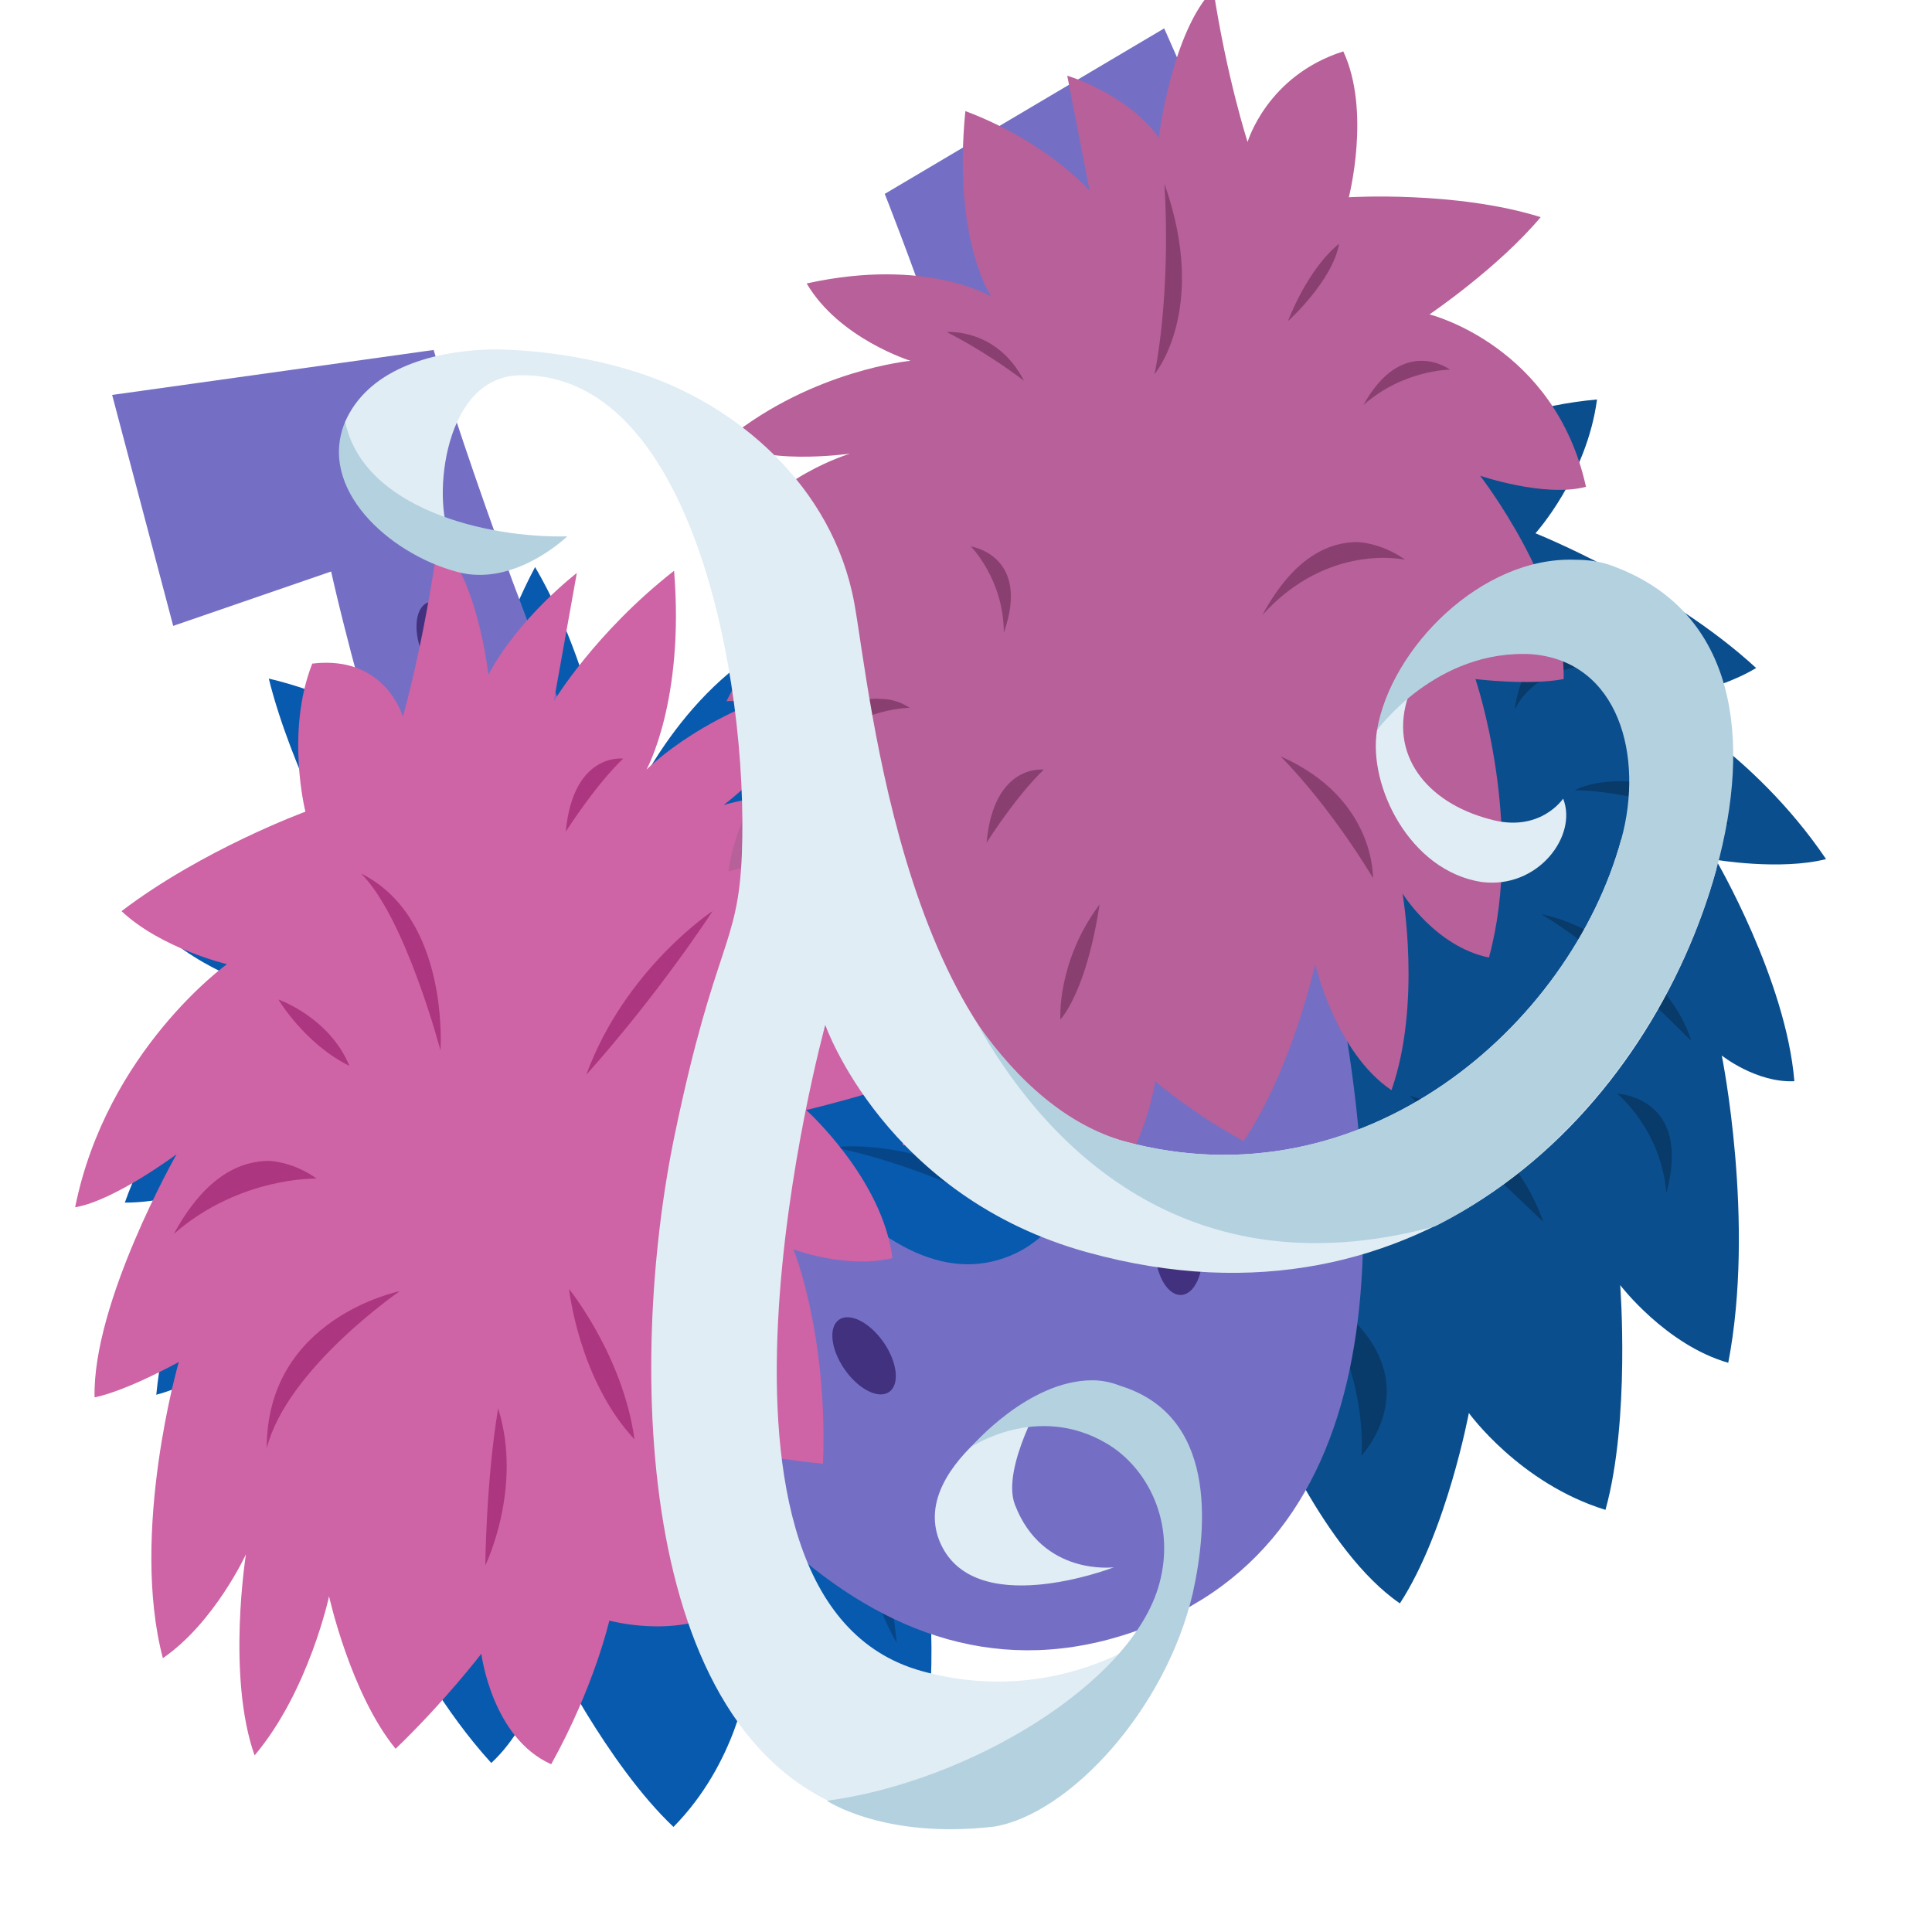
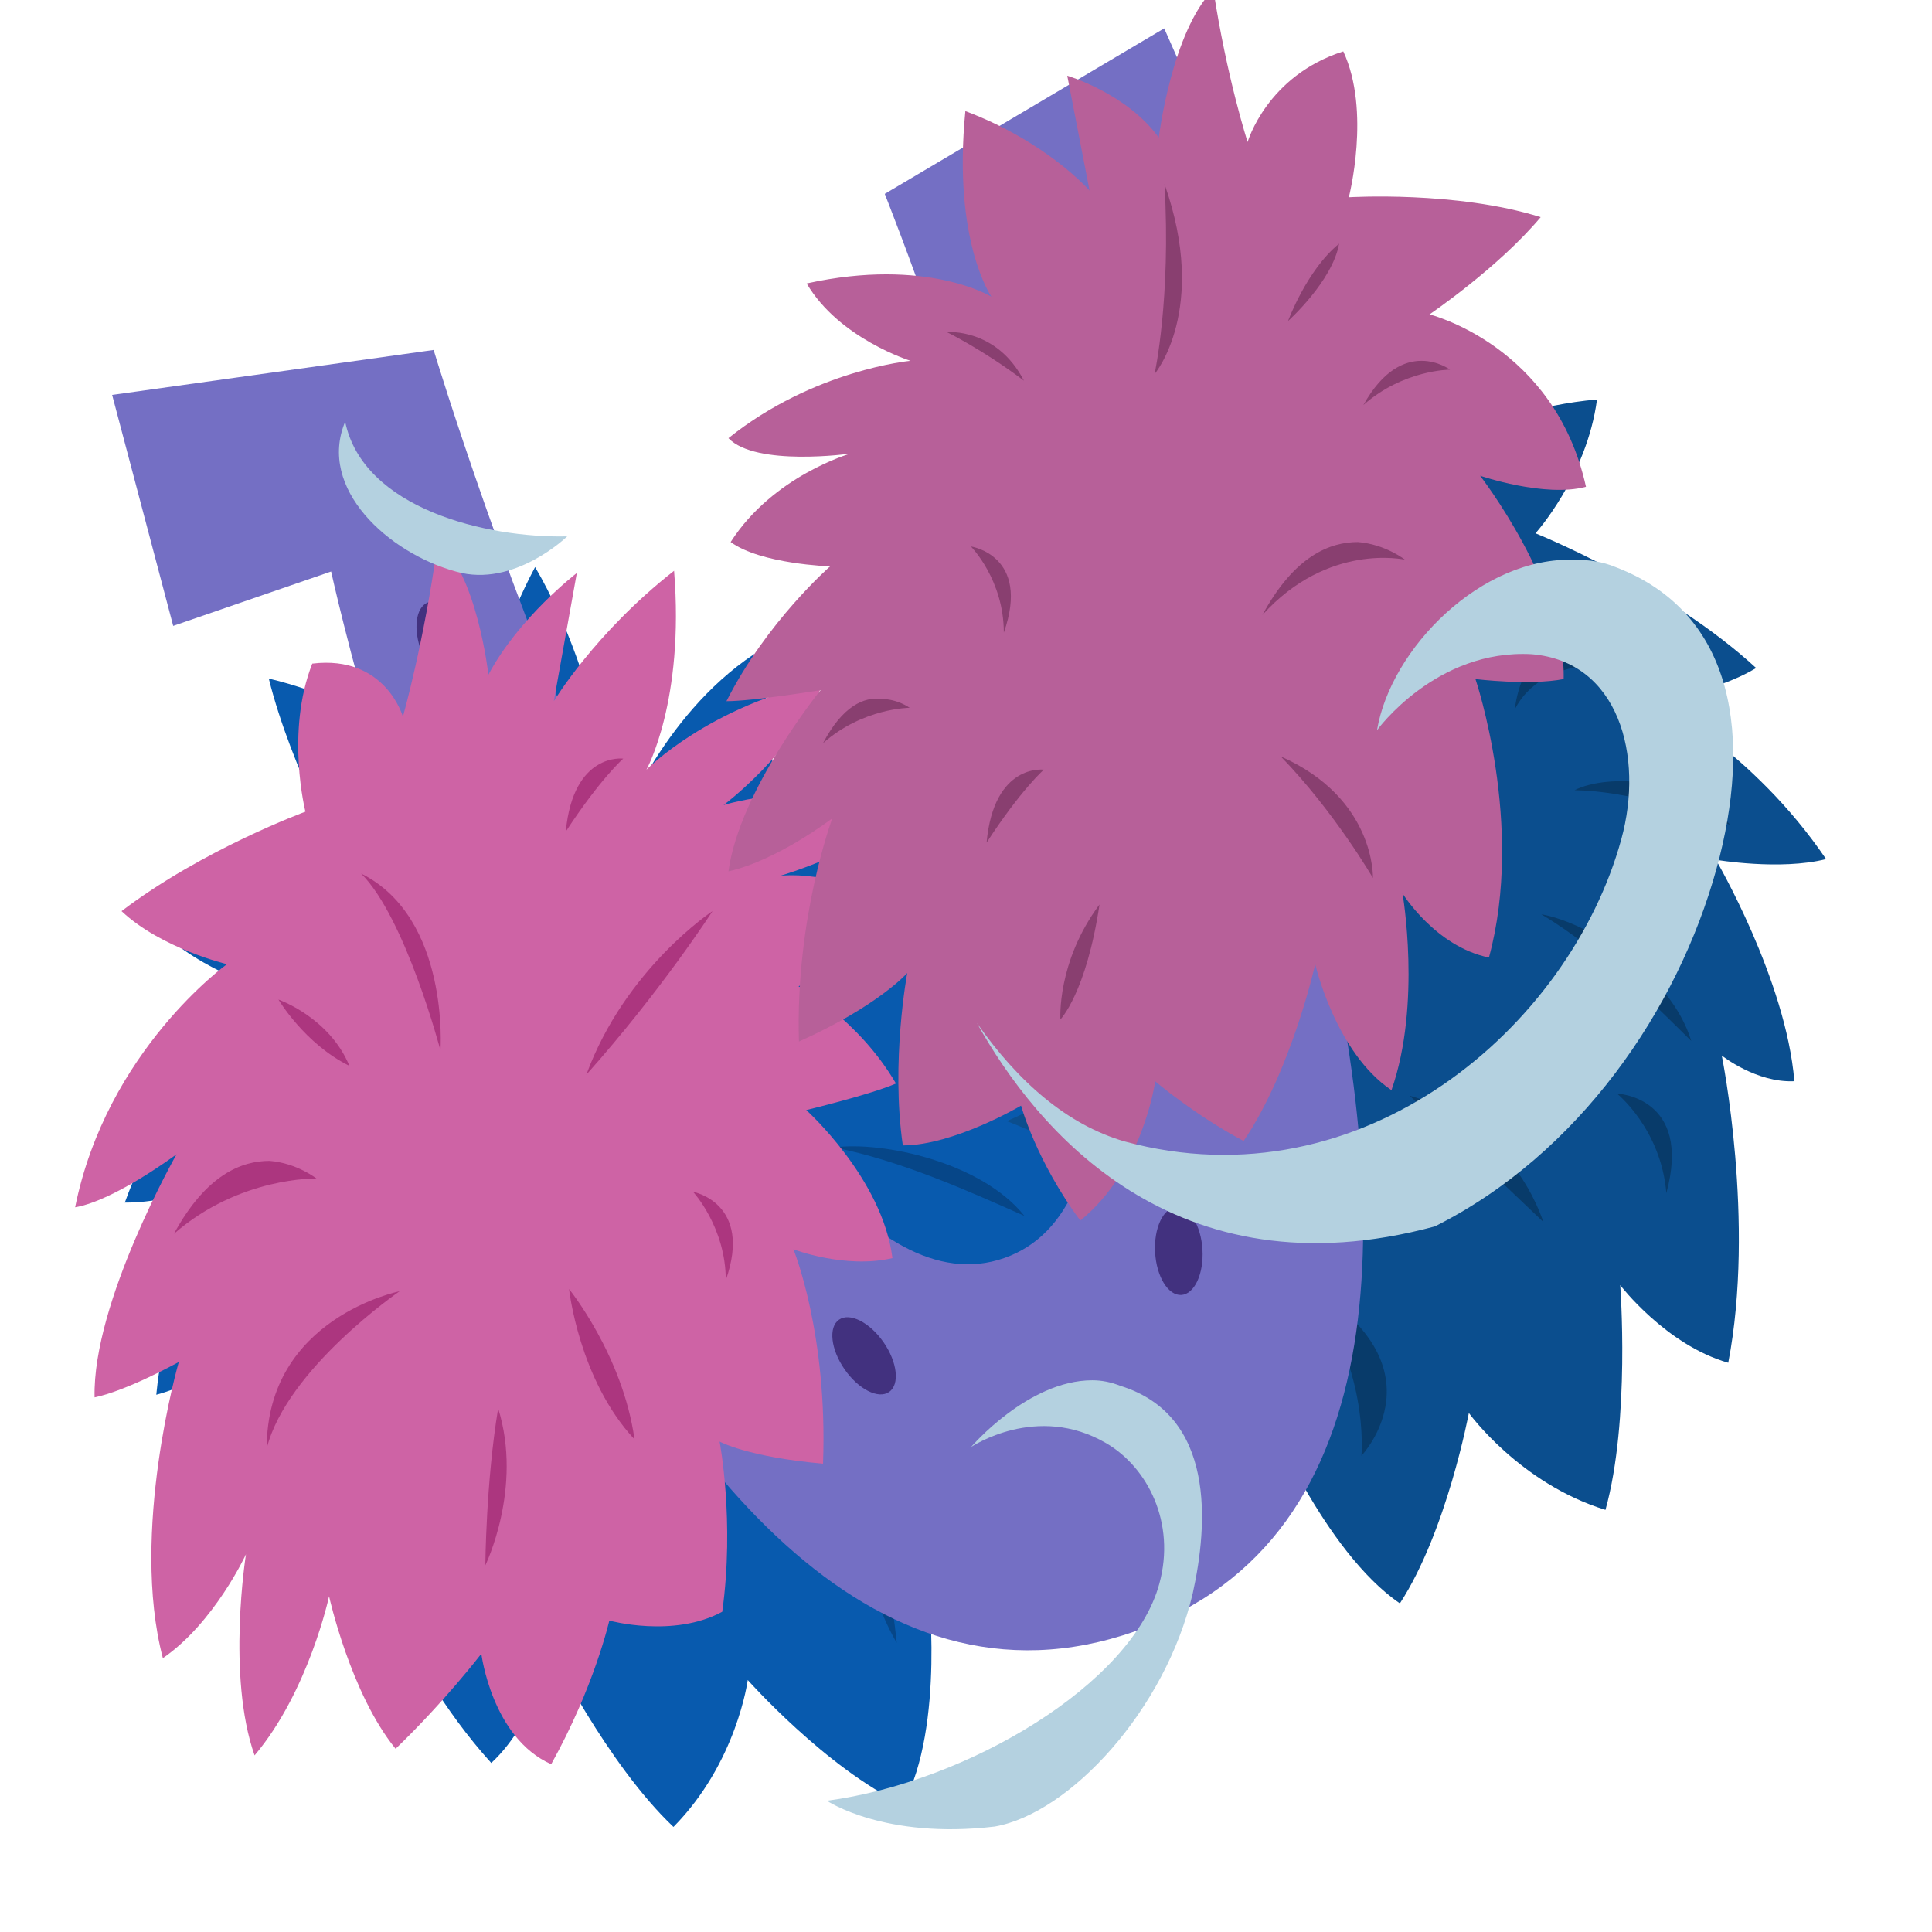
<svg xmlns="http://www.w3.org/2000/svg" xmlns:ns1="http://www.inkscape.org/namespaces/inkscape" xmlns:ns2="http://sodipodi.sourceforge.net/DTD/sodipodi-0.dtd" width="1357.3" height="1357.3" id="svg2" version="1.1" ns1:version="0.91 r13725" ns2:docname="CM - Cheerleaders.svg" viewBox="0 0 1357.3 1357.3" data-app="Xyris">
  <defs id="defs4">
    </defs>
  <ns2:namedview id="base" pagecolor="#ffffff" bordercolor="#666666" borderopacity="1.0" ns1:pageopacity="0.0" ns1:pageshadow="2" ns1:zoom="0.175" ns1:cx="1180.8" ns1:cy="95.985" ns1:document-units="px" ns1:current-layer="layer1" showgrid="false" units="px" ns1:window-width="1500" ns1:window-height="977" ns1:window-x="-8" ns1:window-y="-8" ns1:window-maximized="1" fit-margin-top="0" fit-margin-left="0" fit-margin-right="0" fit-margin-bottom="0">
    </ns2:namedview>
  <g ns1:label="Layer 1" ns1:groupmode="layer" id="layer1" transform="matrix(1,0,0,1,-1481.446,695.435)" transform-origin="">
    <g opacity="1" id="g4909" transform="matrix(14.559,-5.425,5.425,14.559,-21450,-38898)" style="display: inline;" transform-origin="">
      <g transform="translate(0.868,0)" id="g4877" transform-origin="">
        <g id="g4486" transform="matrix(-1.016,-0.259,-0.272,0.966,1880.1,169.85)" transform-origin="">
          <path ns2:nodetypes="ccccccccccccccccccccccccccccccccc" ns1:connector-curvature="0" id="path4332" d="M 508.51 2919.42 C 508.51 2919.42 510.65 2914.92 514.85 2911.22 C 515.3 2917.42 513.15 2924.22 513.15 2924.22 C 513.15 2924.22 516.85 2920.02 521.63 2918.92 C 521.41 2922.52 518.3 2928.52 518.3 2928.52 C 518.3 2928.52 522.16 2927.32 526.27 2929.92 C 524.89 2931.42 521.47 2932.72 521.47 2932.72 C 521.47 2932.72 525.21 2933.12 527.23 2935.92 C 525.71 2937.22 522.33 2938.02 522.33 2938.02 C 522.33 2938.02 525.35 2940.12 527.25 2943.52 C 525.92 2943.72 522.65 2943.82 522.65 2943.82 C 522.65 2943.82 526.17 2947.52 526.61 2951.42 C 524.21 2951.12 521.58 2949.72 521.58 2949.72 C 521.58 2949.72 524.73 2955.42 524.86 2959.72 C 520.88 2958.12 518.81 2956.32 518.81 2956.32 C 518.81 2956.32 519.17 2963.42 516.96 2967.82 C 513.93 2966.02 511.11 2962.52 511.11 2962.52 C 511.11 2962.52 509.16 2969.02 506.07 2971.72 C 503.8 2968.72 502.43 2963.52 502.43 2963.52 C 502.43 2963.52 500.5 2966.92 496.9 2968.52 C 495.51 2964.62 495.47 2958.52 495.47 2958.52 C 495.47 2958.52 493.72 2961.42 491.1 2962.52 C 489.43 2956.32 490.29 2948.72 490.29 2948.72 C 490.29 2948.72 488.9 2950.12 487.26 2950.22 C 487.26 2945.62 489.85 2939.92 489.85 2939.92 C 489.85 2939.92 487.12 2940.72 485.11 2940.42 C 487.88 2935.22 491.99 2932.42 491.99 2932.42 C 491.99 2932.42 489.49 2932.52 487.44 2931.52 C 490.97 2927.42 496.45 2924.42 496.45 2924.42 C 496.45 2924.42 494.04 2922.12 493.33 2918.72 C 498.51 2918.62 502.08 2921.02 502.08 2921.02 C 502.08 2921.02 501.81 2915.62 502.61 2911.32 C 506.4 2914.42 508.51 2919.42 508.51 2919.42 Z" opacity="1" fill-opacity="1" stroke-width="5" stroke-linecap="butt" stroke-linejoin="miter" stroke-miterlimit="8" stroke-dasharray="none" stroke-dashoffset="0" stroke-opacity="1" stroke="none" fill="rgb(11, 78, 142)" transform="">
                    </path>
          <g id="g4472" transform="">
-             <path opacity="1" fill-opacity="1" stroke-width="5" stroke-linecap="butt" stroke-linejoin="miter" stroke-miterlimit="8" stroke-dasharray="none" stroke-dashoffset="0" stroke-opacity="1" d="M 500.58 2924.02 C 502.51 2926.12 502.41 2929.52 501.59 2930.92 C 501.69 2928.62 501.05 2926.12 500.58 2924.02 Z" id="path4345" ns1:connector-curvature="0" ns2:nodetypes="ccc" stroke="none" fill="rgb(8, 59, 106)" transform="">
-                         </path>
            <path ns2:nodetypes="ccc" ns1:connector-curvature="0" id="path4402" d="M 489.11 2938.42 C 490.79 2936.12 494.15 2935.52 495.68 2936.12 C 493.41 2936.42 491.08 2937.52 489.11 2938.42 Z" opacity="1" fill-opacity="1" stroke-width="5" stroke-linecap="butt" stroke-linejoin="miter" stroke-miterlimit="8" stroke-dasharray="none" stroke-dashoffset="0" stroke-opacity="1" stroke="none" fill="rgb(8, 59, 106)" transform="">
                        </path>
            <path opacity="1" fill-opacity="1" stroke-width="5" stroke-linecap="butt" stroke-linejoin="miter" stroke-miterlimit="8" stroke-dasharray="none" stroke-dashoffset="0" stroke-opacity="1" d="M 491.55 2947.92 C 492.19 2944.82 495.56 2942.12 497.55 2941.52 C 495.22 2943.32 493.24 2945.82 491.55 2947.92 Z" id="path4404" ns1:connector-curvature="0" ns2:nodetypes="ccc" stroke="none" fill="rgb(8, 59, 106)" transform="">
                        </path>
            <path ns2:nodetypes="ccc" ns1:connector-curvature="0" id="path4406" d="M 519.96 2948.62 C 519.32 2945.52 515.95 2942.82 513.96 2942.22 C 516.29 2944.02 518.27 2946.52 519.96 2948.62 Z" opacity="1" fill-opacity="1" stroke-width="5" stroke-linecap="butt" stroke-linejoin="miter" stroke-miterlimit="8" stroke-dasharray="none" stroke-dashoffset="0" stroke-opacity="1" stroke="none" fill="rgb(8, 59, 106)" transform="">
                        </path>
            <path ns2:nodetypes="ccc" ns1:connector-curvature="0" id="path4363-3" d="M 515.79 2925.22 C 514.64 2928.82 511.5 2934.72 511.5 2934.72 C 511.5 2934.72 512.82 2927.92 515.79 2925.22 Z" opacity="1" fill-opacity="1" stroke-width="5" stroke-linecap="butt" stroke-linejoin="miter" stroke-miterlimit="8" stroke-dasharray="none" stroke-dashoffset="0" stroke-opacity="1" stroke="none" fill="rgb(8, 59, 106)" style="display: inline; " transform="">
                        </path>
            <path ns2:nodetypes="ccc" ns1:connector-curvature="0" id="path4374-3" d="M 503.85 2949.02 C 503.85 2949.02 499.74 2950.52 498.55 2955.32 C 501.37 2951.92 503.85 2949.02 503.85 2949.02 Z" opacity="1" fill-opacity="1" stroke-width="5" stroke-linecap="butt" stroke-linejoin="miter" stroke-miterlimit="8" stroke-dasharray="none" stroke-dashoffset="0" stroke-opacity="1" stroke="none" fill="rgb(8, 59, 106)" style="display: inline; " transform="">
                        </path>
            <path opacity="1" fill-opacity="1" stroke-width="5" stroke-linecap="butt" stroke-linejoin="miter" stroke-miterlimit="8" stroke-dasharray="none" stroke-dashoffset="0" stroke-opacity="1" d="M 507.2 2964.92 C 507.2 2964.92 503.22 2961.32 509.04 2956.92 C 506.5 2960.82 507.2 2964.92 507.2 2964.92 Z" id="path4376-6" ns1:connector-curvature="0" ns2:nodetypes="ccc" stroke="none" fill="rgb(8, 59, 106)" style="display: inline; " transform="">
                        </path>
            <path ns2:nodetypes="ccc" ns1:connector-curvature="0" id="path4378-6" d="M 516.8 2935.62 C 517.2 2931.32 519.9 2931.72 519.9 2931.72 C 519.9 2931.72 518.67 2932.72 516.8 2935.62 Z" opacity="1" fill-opacity="1" stroke-width="5" stroke-linecap="butt" stroke-linejoin="miter" stroke-miterlimit="8" stroke-dasharray="none" stroke-dashoffset="0" stroke-opacity="1" stroke="none" fill="rgb(8, 59, 106)" style="display: inline; " transform="">
                        </path>
            <path opacity="1" fill-opacity="1" stroke-width="5" stroke-linecap="butt" stroke-linejoin="miter" stroke-miterlimit="8" stroke-dasharray="none" stroke-dashoffset="0" stroke-opacity="1" d="M 494.93 2949.92 C 494.93 2949.92 491.69 2950.42 493.16 2954.62 C 493.16 2951.72 494.93 2949.92 494.93 2949.92 Z" id="path4380-3" ns1:connector-curvature="0" ns2:nodetypes="ccc" stroke="none" fill="rgb(8, 59, 106)" style="display: inline; " transform="">
                        </path>
            <path opacity="1" fill-opacity="1" stroke-width="5" stroke-linecap="butt" stroke-linejoin="miter" stroke-miterlimit="8" stroke-dasharray="none" stroke-dashoffset="0" stroke-opacity="1" d="M 508.71 2949.12 C 508.71 2949.12 515.89 2950.62 515.88 2957.62 C 514.78 2953.32 508.71 2949.12 508.71 2949.12 Z" id="path4398-2" ns1:connector-curvature="0" ns2:nodetypes="ccc" stroke="none" fill="rgb(8, 59, 106)" style="display: inline; " transform="">
                        </path>
            <path ns2:nodetypes="ccc" ns1:connector-curvature="0" id="path4400-4" d="M 493.35 2930.72 C 493.35 2930.72 496.97 2927.62 497.97 2932.22 C 496.59 2929.92 493.35 2930.72 493.35 2930.72 Z" opacity="1" fill-opacity="1" stroke-width="5" stroke-linecap="butt" stroke-linejoin="miter" stroke-miterlimit="8" stroke-dasharray="none" stroke-dashoffset="0" stroke-opacity="1" ns1:transform-center-x="-3.5836" ns1:transform-center-y="-3.9533" stroke="none" fill="rgb(8, 59, 106)" style="display: inline; " transform="">
                        </path>
            <path ns2:nodetypes="ccc" ns1:connector-curvature="0" id="path4450" d="M 508.35 2923.92 C 508.35 2923.92 509.95 2922.32 509.71 2918.72 C 507.9 2921.92 508.35 2923.92 508.35 2923.92 Z" opacity="1" fill-opacity="1" stroke-width="5" stroke-linecap="butt" stroke-linejoin="miter" stroke-miterlimit="8" stroke-dasharray="none" stroke-dashoffset="0" stroke-opacity="1" stroke="none" fill="rgb(8, 59, 106)" style="display: inline; " transform="">
                        </path>
          </g>
        </g>
        <g id="g4546" transform="matrix(-0.982,-0.191,-0.191,0.982,1638.5,85.089)" transform-origin="">
          <path opacity="1" fill-opacity="1" stroke-width="5" stroke-linecap="butt" stroke-linejoin="miter" stroke-miterlimit="8" stroke-dasharray="none" stroke-dashoffset="0" stroke-opacity="1" d="M 556.8 2934.07 C 556.8 2934.07 555.8 2929.37 552.43 2924.97 C 550.29 2930.57 550.68 2937.37 550.68 2937.37 C 550.68 2937.37 547.97 2932.57 543.3 2930.47 C 542.55 2933.87 544.16 2940.07 544.16 2940.07 C 544.16 2940.07 540.48 2938.07 535.5 2939.47 C 536.53 2941.17 539.73 2943.17 539.73 2943.17 C 539.73 2943.17 535.74 2942.67 532.88 2944.77 C 534.11 2946.37 537.4 2947.87 537.4 2947.87 C 537.4 2947.87 533.7 2949.07 530.8 2951.77 C 532.13 2952.27 535.5 2953.17 535.5 2953.17 C 535.5 2953.17 530.84 2955.77 529.33 2959.27 C 531.91 2959.57 535.02 2958.87 535.02 2958.87 C 535.02 2958.87 530.2 2963.37 528.9 2967.27 C 533.47 2966.77 536.11 2965.57 536.11 2965.57 C 536.11 2965.57 533.82 2972.07 534.92 2976.67 C 538.56 2975.77 542.44 2973.17 542.44 2973.17 C 542.44 2973.17 542.71 2979.67 545.19 2982.87 C 548.36 2980.67 551.19 2976.17 551.19 2976.17 C 551.19 2976.17 552.28 2979.77 555.59 2982.17 C 558.09 2978.87 559.78 2973.27 559.78 2973.27 C 559.78 2973.27 560.82 2976.37 563.24 2977.97 C 566.66 2972.67 567.82 2965.47 567.82 2965.47 C 567.82 2965.47 568.88 2967.07 570.56 2967.57 C 571.81 2963.37 570.66 2957.47 570.66 2957.47 C 570.66 2957.47 573.28 2958.87 575.45 2959.07 C 573.98 2953.57 570.46 2949.97 570.46 2949.97 C 570.46 2949.97 573.03 2950.67 575.43 2950.27 C 572.87 2945.67 567.99 2941.57 567.99 2941.57 C 567.99 2941.57 571.12 2940.07 572.77 2937.07 C 567.42 2935.77 563.06 2937.07 563.06 2937.07 C 563.06 2937.07 564.8 2932.17 565.13 2927.97 C 560.35 2929.97 556.8 2934.07 556.8 2934.07 Z" id="path4504" ns1:connector-curvature="0" ns2:nodetypes="ccccccccccccccccccccccccccccccccc" stroke="none" fill="rgb(8, 90, 174)" transform="">
                    </path>
          <g fill-opacity="1" transform="matrix(-1.04,-0.24,-0.271,0.922,2051.7,378.57)" id="g4506" fill="rgb(6, 70, 136)" transform-origin="">
            <path ns2:nodetypes="ccc" ns1:connector-curvature="0" id="path4508" d="M 663.403 2950.26 C 665.333 2952.36 665.233 2955.76 664.413 2957.16 C 664.513 2954.86 663.873 2952.36 663.403 2950.26 Z" opacity="1" fill-opacity="1" stroke-width="5" stroke-linecap="butt" stroke-linejoin="miter" stroke-miterlimit="8" stroke-dasharray="none" stroke-dashoffset="0" stroke-opacity="1" stroke="none" fill="rgb(6, 70, 136)" transform="">
                        </path>
            <path opacity="1" fill-opacity="1" stroke-width="5" stroke-linecap="butt" stroke-linejoin="miter" stroke-miterlimit="8" stroke-dasharray="none" stroke-dashoffset="0" stroke-opacity="1" d="M 651.933 2964.66 C 653.613 2962.36 656.973 2961.76 658.503 2962.36 C 656.233 2962.66 653.903 2963.76 651.933 2964.66 Z" id="path4510" ns1:connector-curvature="0" ns2:nodetypes="ccc" stroke="none" fill="rgb(6, 70, 136)" transform="">
                        </path>
            <path ns2:nodetypes="ccc" ns1:connector-curvature="0" id="path4512" d="M 654.373 2974.16 C 655.013 2971.06 658.383 2968.36 660.373 2967.76 C 658.043 2969.56 656.063 2972.06 654.373 2974.16 Z" opacity="1" fill-opacity="1" stroke-width="5" stroke-linecap="butt" stroke-linejoin="miter" stroke-miterlimit="8" stroke-dasharray="none" stroke-dashoffset="0" stroke-opacity="1" stroke="none" fill="rgb(6, 70, 136)" transform="">
                        </path>
            <path opacity="1" fill-opacity="1" stroke-width="5" stroke-linecap="butt" stroke-linejoin="miter" stroke-miterlimit="8" stroke-dasharray="none" stroke-dashoffset="0" stroke-opacity="1" d="M 682.783 2974.86 C 682.143 2971.76 678.773 2969.06 676.783 2968.46 C 679.113 2970.26 681.093 2972.76 682.783 2974.86 Z" id="path4514" ns1:connector-curvature="0" ns2:nodetypes="ccc" stroke="none" fill="rgb(6, 70, 136)" transform="">
                        </path>
            <path opacity="1" fill-opacity="1" stroke-width="5" stroke-linecap="butt" stroke-linejoin="miter" stroke-miterlimit="8" stroke-dasharray="none" stroke-dashoffset="0" stroke-opacity="1" d="M 678.613 2951.46 C 677.463 2955.06 674.323 2960.96 674.323 2960.96 C 674.323 2960.96 675.643 2954.16 678.613 2951.46 Z" id="path4516" ns1:connector-curvature="0" ns2:nodetypes="ccc" stroke="none" fill="rgb(6, 70, 136)" style="display: inline; " transform="">
                        </path>
            <path opacity="1" fill-opacity="1" stroke-width="5" stroke-linecap="butt" stroke-linejoin="miter" stroke-miterlimit="8" stroke-dasharray="none" stroke-dashoffset="0" stroke-opacity="1" d="M 666.673 2975.26 C 664.983 2975.96 661.003 2980.76 664.913 2983.46 C 662.913 2980.06 666.673 2975.26 666.673 2975.26 Z" id="path4518" ns1:connector-curvature="0" ns2:nodetypes="ccc" stroke="none" fill="rgb(6, 70, 136)" style="display: inline; " transform="">
                        </path>
            <path ns2:nodetypes="ccc" ns1:connector-curvature="0" id="path4520" d="M 670.023 2991.16 C 670.023 2991.16 669.613 2986.86 671.863 2983.16 C 671.463 2986.76 670.023 2991.16 670.023 2991.16 Z" opacity="1" fill-opacity="1" stroke-width="5" stroke-linecap="butt" stroke-linejoin="miter" stroke-miterlimit="8" stroke-dasharray="none" stroke-dashoffset="0" stroke-opacity="1" stroke="none" fill="rgb(6, 70, 136)" style="display: inline; " transform="">
                        </path>
            <path opacity="1" fill-opacity="1" stroke-width="5" stroke-linecap="butt" stroke-linejoin="miter" stroke-miterlimit="8" stroke-dasharray="none" stroke-dashoffset="0" stroke-opacity="1" d="M 679.623 2961.86 C 680.023 2957.56 682.723 2957.96 682.723 2957.96 C 682.723 2957.96 681.493 2958.96 679.623 2961.86 Z" id="path4522" ns1:connector-curvature="0" ns2:nodetypes="ccc" stroke="none" fill="rgb(6, 70, 136)" style="display: inline; " transform="">
                        </path>
            <path ns2:nodetypes="ccc" ns1:connector-curvature="0" id="path4524" d="M 657.753 2976.16 C 657.753 2976.16 654.513 2976.66 655.983 2980.86 C 655.983 2977.96 657.753 2976.16 657.753 2976.16 Z" opacity="1" fill-opacity="1" stroke-width="5" stroke-linecap="butt" stroke-linejoin="miter" stroke-miterlimit="8" stroke-dasharray="none" stroke-dashoffset="0" stroke-opacity="1" stroke="none" fill="rgb(6, 70, 136)" style="display: inline; " transform="">
                        </path>
            <path ns2:nodetypes="ccc" ns1:connector-curvature="0" id="path4526" d="M 671.533 2975.36 C 671.533 2975.36 678.713 2976.86 678.703 2983.86 C 677.603 2979.56 671.533 2975.36 671.533 2975.36 Z" opacity="1" fill-opacity="1" stroke-width="5" stroke-linecap="butt" stroke-linejoin="miter" stroke-miterlimit="8" stroke-dasharray="none" stroke-dashoffset="0" stroke-opacity="1" stroke="none" fill="rgb(6, 70, 136)" style="display: inline; " transform="">
                        </path>
            <path ns1:transform-center-y="-3.9533" ns1:transform-center-x="-3.5836" opacity="1" fill-opacity="1" stroke-width="5" stroke-linecap="butt" stroke-linejoin="miter" stroke-miterlimit="8" stroke-dasharray="none" stroke-dashoffset="0" stroke-opacity="1" d="M 656.093 2956.96 C 656.093 2956.96 659.813 2955.06 661.253 2958.96 C 658.743 2957.56 656.093 2956.96 656.093 2956.96 Z" id="path4528" ns1:connector-curvature="0" ns2:nodetypes="ccc" stroke="none" fill="rgb(6, 70, 136)" style="display: inline; " transform="">
                        </path>
            <path opacity="1" fill-opacity="1" stroke-width="5" stroke-linecap="butt" stroke-linejoin="miter" stroke-miterlimit="8" stroke-dasharray="none" stroke-dashoffset="0" stroke-opacity="1" d="M 671.173 2950.16 C 671.173 2950.16 672.773 2948.56 672.533 2944.96 C 670.723 2948.16 671.173 2950.16 671.173 2950.16 Z" id="path4530" ns1:connector-curvature="0" ns2:nodetypes="ccc" stroke="none" fill="rgb(6, 70, 136)" style="display: inline; " transform="">
                        </path>
          </g>
        </g>
      </g>
      <g transform="matrix(-1,-0.025,-0.025,1,1018.4,2068.9)" id="g4594" transform-origin="">
        <path opacity="1" fill-opacity="1" stroke-width="5" stroke-linecap="butt" stroke-linejoin="miter" stroke-miterlimit="8" stroke-dasharray="none" stroke-dashoffset="0" stroke-opacity="1" d="M 461.468 783.731 L 475.868 780.921 L 476.658 791.691 L 469.108 791.691 C 469.108 791.691 475.818 848.941 450.358 848.821 C 424.878 848.691 432.168 791.501 432.168 791.501 L 424.598 791.501 L 425.508 780.741 L 439.888 783.701 C 439.888 783.701 437.608 830.881 450.438 830.941 C 463.288 831.041 461.468 783.801 461.468 783.801 Z" id="path4596" ns1:connector-curvature="0" ns2:nodetypes="ccccsccccsc" stroke="none" fill="rgb(116, 111, 196)" transform="">
                </path>
        <g transform="translate(0.006,0)" id="g4598" transform-origin="">
          <ellipse opacity="1" fill-opacity="1" stroke-width="5" stroke-linecap="butt" stroke-linejoin="miter" stroke-miterlimit="8" stroke-dasharray="none" stroke-dashoffset="0" stroke-opacity="1" id="ellipse4600" cx="404.376" cy="813.129" rx="1.073" ry="1.989" transform="matrix(0.999,-0.039,0.039,0.999,0,0)" stroke="none" fill="rgb(66, 49, 127)" transform-origin="">
                    </ellipse>
          <ellipse transform="matrix(0.987,-0.16,0.16,0.987,0,0)" ry="1.989" rx="1.073" cy="875.699" cx="300.755" id="ellipse4602" opacity="1" fill-opacity="1" stroke-width="5" stroke-linecap="butt" stroke-linejoin="miter" stroke-miterlimit="8" stroke-dasharray="none" stroke-dashoffset="0" stroke-opacity="1" stroke="none" fill="rgb(66, 49, 127)" transform-origin="">
                    </ellipse>
          <ellipse opacity="1" fill-opacity="1" stroke-width="5" stroke-linecap="butt" stroke-linejoin="miter" stroke-miterlimit="8" stroke-dasharray="none" stroke-dashoffset="0" stroke-opacity="1" id="ellipse4604" cx="200.47" cy="922.599" rx="1.073" ry="1.989" transform="matrix(0.962,-0.271,0.271,0.962,0,0)" stroke="none" fill="rgb(66, 49, 127)" transform-origin="">
                    </ellipse>
          <ellipse transform="matrix(-0.999,-0.039,-0.039,0.999,0,0)" ry="1.989" rx="1.073" cy="777.852" cx="-496.18" id="ellipse4606" opacity="1" fill-opacity="1" stroke-width="5" stroke-linecap="butt" stroke-linejoin="miter" stroke-miterlimit="8" stroke-dasharray="none" stroke-dashoffset="0" stroke-opacity="1" stroke="none" fill="rgb(66, 49, 127)" transform-origin="">
                    </ellipse>
          <ellipse opacity="1" fill-opacity="1" stroke-width="5" stroke-linecap="butt" stroke-linejoin="miter" stroke-miterlimit="8" stroke-dasharray="none" stroke-dashoffset="0" stroke-opacity="1" id="ellipse4608" cx="-588.909" cy="731.675" rx="1.073" ry="1.989" transform="matrix(-0.987,-0.16,-0.16,0.987,0,0)" stroke="none" fill="rgb(66, 49, 127)" transform-origin="">
                    </ellipse>
          <ellipse transform="matrix(-0.962,-0.271,-0.271,0.962,0,0)" ry="1.989" rx="1.073" cy="678.075" cx="-666.972" id="ellipse4610" opacity="1" fill-opacity="1" stroke-width="5" stroke-linecap="butt" stroke-linejoin="miter" stroke-miterlimit="8" stroke-dasharray="none" stroke-dashoffset="0" stroke-opacity="1" stroke="none" fill="rgb(66, 49, 127)" transform-origin="">
                    </ellipse>
        </g>
      </g>
      <animate attributeName="visibility" keyTimes="0; 0.501; 1" values="visible;hidden;visible" begin="-0" dur="9.99" fill="freeze" calcMode="spline" keySplines="0 0 1 1;0 0 1 1" repeatCount="indefinite">
            </animate>
    </g>
    <g opacity="1" id="g5079" transform="matrix(15.527,0,0,15.527,-9193.8,-42163)" style="display: inline;" transform-origin="">
      <g id="g5075" transform="">
        <path opacity="1" fill-opacity="1" stroke-width="5" stroke-linecap="butt" stroke-linejoin="miter" stroke-miterlimit="8" stroke-dasharray="none" stroke-dashoffset="0" stroke-opacity="1" d="M 712.587 2702.4 C 712.587 2702.4 714.447 2699.3 718.027 2696.5 C 718.507 2702.4 716.777 2705.5 716.777 2705.5 C 716.777 2705.5 719.617 2702.6 724.817 2701.5 C 723.377 2704.8 720.267 2707.1 720.267 2707.1 C 720.267 2707.1 724.447 2705.8 728.117 2707.4 C 726.927 2709.1 722.837 2710.3 722.837 2710.3 C 722.837 2710.3 726.177 2709.9 727.977 2712.4 C 726.657 2714 723.657 2715.3 723.657 2715.3 C 723.657 2715.3 726.377 2716.8 728.067 2719.7 C 726.917 2720.2 724.007 2720.9 724.007 2720.9 C 724.007 2720.9 727.457 2724 727.907 2727.6 C 725.767 2728.1 723.427 2727.2 723.427 2727.2 C 723.427 2727.2 724.987 2731 724.767 2736.9 C 721.357 2736.6 720.087 2735.9 720.087 2735.9 C 720.087 2735.9 720.777 2739.5 720.207 2743.6 C 717.997 2744.8 715.097 2744 715.097 2744 C 715.097 2744 714.417 2747 712.467 2750.5 C 709.777 2749.3 709.307 2745.5 709.307 2745.5 C 709.307 2745.5 707.617 2747.7 705.427 2749.8 C 703.387 2747.3 702.417 2742.9 702.417 2742.9 C 702.417 2742.9 701.497 2747.2 699.047 2750.1 C 697.777 2746.5 698.657 2741 698.657 2741 C 698.657 2741 697.227 2744.1 694.897 2745.7 C 693.397 2740 695.617 2732.3 695.617 2732.3 C 695.617 2732.3 693.277 2733.6 691.807 2733.9 C 691.707 2729.6 695.517 2722.9 695.517 2722.9 C 695.517 2722.9 692.707 2725 690.927 2725.3 C 692.357 2718.2 697.797 2714.3 697.797 2714.3 C 697.797 2714.3 694.837 2713.6 693.027 2711.9 C 696.707 2709.1 701.347 2707.4 701.347 2707.4 C 701.347 2707.4 700.437 2703.8 701.657 2700.7 C 704.967 2700.3 705.757 2703.1 705.757 2703.1 C 705.757 2703.1 706.707 2699.8 707.337 2695.2 C 709.107 2696.6 709.627 2701.2 709.627 2701.2 C 711.017 2698.6 713.627 2696.6 713.627 2696.6 Z" id="path4359" ns1:connector-curvature="0" ns2:nodetypes="ccccccccccccccccccccccccccccccccccccc" stroke="none" fill="rgb(206, 99, 165)" transform="">
                </path>
        <path opacity="1" fill-opacity="1" stroke-width="5" stroke-linecap="butt" stroke-linejoin="miter" stroke-miterlimit="8" stroke-dasharray="none" stroke-dashoffset="0" stroke-opacity="1" d="M 715.727 2705 C 715.727 2705 713.467 2704.7 713.127 2708.3 C 714.697 2705.9 715.727 2705 715.727 2705 Z M 703.867 2710.2 C 705.877 2712.2 707.457 2718.2 707.457 2718.2 C 707.457 2718.2 707.887 2712.2 703.867 2710.2 Z M 719.767 2711.9 C 719.767 2711.9 715.817 2714.5 714.057 2719.3 C 717.447 2715.5 719.767 2711.9 719.767 2711.9 Z M 700.127 2715.9 C 700.127 2715.9 701.307 2717.9 703.337 2718.9 C 702.427 2716.7 700.127 2715.9 700.127 2715.9 Z M 699.727 2723.2 C 698.477 2723.2 696.867 2723.8 695.397 2726.5 C 698.377 2723.9 701.847 2724 701.847 2724 C 701.847 2724 700.967 2723.3 699.727 2723.2 Z M 718.887 2724.6 C 718.887 2724.6 720.367 2726.2 720.367 2728.6 C 721.597 2725.1 718.887 2724.6 718.887 2724.6 Z M 713.277 2729 C 713.277 2729 713.717 2733.1 716.237 2735.8 C 715.707 2732 713.277 2729 713.277 2729 Z M 705.607 2729.1 C 705.607 2729.1 699.587 2730.3 699.597 2736.2 C 700.517 2732.6 705.607 2729.1 705.607 2729.1 Z M 710.067 2734.4 C 709.517 2737.7 709.487 2741.5 709.487 2741.5 C 709.487 2741.5 711.197 2738 710.067 2734.4 Z" id="path4363" ns1:connector-curvature="0" stroke="none" fill="rgb(172, 54, 127)" transform="">
                </path>
      </g>
      <g id="g5066" transform="">
        <path ns2:nodetypes="ccccccccccccccccccccccccccccccccccccc" ns1:connector-curvature="0" id="path4357" d="M 736.827 2679.3 C 736.827 2679.3 734.917 2677.1 731.207 2675.7 C 730.627 2681.6 732.387 2684.1 732.387 2684.1 C 732.387 2684.1 729.467 2682.3 724.027 2683.5 C 725.497 2686 728.727 2687 728.727 2687 C 728.727 2687 724.357 2687.4 720.487 2690.5 C 721.727 2691.8 725.997 2691.2 725.997 2691.2 C 725.997 2691.2 722.507 2692.2 720.587 2695.2 C 721.957 2696.2 725.087 2696.3 725.087 2696.3 C 725.087 2696.3 722.217 2698.8 720.397 2702.4 C 721.607 2702.4 724.657 2701.9 724.657 2701.9 C 724.657 2701.9 720.997 2706.4 720.487 2710.1 C 722.717 2709.6 725.187 2707.7 725.187 2707.7 C 725.187 2707.7 723.507 2712.2 723.677 2717.8 C 727.257 2716.2 728.577 2714.7 728.577 2714.7 C 728.577 2714.7 727.827 2718.7 728.377 2722.5 C 730.687 2722.5 733.727 2720.7 733.727 2720.7 C 733.727 2720.7 734.407 2723.2 736.407 2725.9 C 739.247 2723.6 739.797 2719.6 739.797 2719.6 C 739.797 2719.6 741.547 2721.1 743.797 2722.3 C 745.967 2719.1 747.037 2714.3 747.037 2714.3 C 747.037 2714.3 747.957 2718.3 750.487 2720 C 751.857 2716.1 750.987 2711.1 750.987 2711.1 C 750.987 2711.1 752.467 2713.5 754.897 2714 C 756.527 2708 754.287 2701.4 754.287 2701.4 C 754.287 2701.4 756.727 2701.7 758.277 2701.4 C 758.377 2697.2 754.497 2692.2 754.497 2692.2 C 754.497 2692.2 757.417 2693.2 759.287 2692.7 C 757.877 2686.3 752.207 2684.9 752.207 2684.9 C 752.207 2684.9 755.307 2682.8 757.237 2680.5 C 753.407 2679.3 748.557 2679.6 748.557 2679.6 C 748.557 2679.6 749.567 2675.7 748.307 2673 C 744.847 2674.1 743.977 2677.1 743.977 2677.1 C 743.977 2677.1 743.037 2674.2 742.427 2670.2 C 740.547 2672.1 739.957 2676.9 739.957 2676.9 C 738.517 2674.9 735.817 2674.1 735.817 2674.1 Z" opacity="1" fill-opacity="1" stroke-width="5" stroke-linecap="butt" stroke-linejoin="miter" stroke-miterlimit="8" stroke-dasharray="none" stroke-dashoffset="0" stroke-opacity="1" stroke="none" fill="rgb(183, 96, 153)" transform="">
                </path>
        <path opacity="1" fill-opacity="1" stroke-width="5" stroke-linecap="butt" stroke-linejoin="miter" stroke-miterlimit="8" stroke-dasharray="none" stroke-dashoffset="0" stroke-opacity="1" d="M 740.217 2679 C 740.517 2684.2 739.767 2687.6 739.767 2687.6 C 739.767 2687.6 742.227 2684.7 740.217 2679 Z M 748.117 2681.7 C 746.647 2682.9 745.807 2685.2 745.807 2685.2 C 745.807 2685.2 747.817 2683.4 748.117 2681.7 Z M 730.367 2685.7 C 730.367 2685.7 732.007 2686.5 733.857 2687.9 C 732.617 2685.5 730.367 2685.7 730.367 2685.7 Z M 751.847 2687 C 751.087 2687 750.107 2687.4 749.217 2689 C 751.027 2687.4 753.137 2687.4 753.137 2687.4 C 753.137 2687.4 752.597 2687 751.847 2687 Z M 748.967 2695.2 C 747.727 2695.2 746.107 2695.8 744.647 2698.5 C 747.627 2695.2 751.097 2696 751.097 2696 C 751.097 2696 750.217 2695.3 748.967 2695.2 Z M 731.457 2695.4 C 731.457 2695.4 732.947 2696.9 732.947 2699.3 C 734.177 2695.8 731.457 2695.4 731.457 2695.4 Z M 727.397 2702.3 C 726.637 2702.2 725.657 2702.6 724.767 2704.3 C 726.577 2702.7 728.687 2702.7 728.687 2702.7 C 728.687 2702.7 728.147 2702.3 727.397 2702.3 Z M 745.477 2704.9 C 747.907 2707.4 749.647 2710.4 749.647 2710.4 C 749.647 2710.4 749.777 2706.8 745.477 2704.9 Z M 734.757 2705.5 C 734.757 2705.5 732.497 2705.2 732.167 2708.8 C 733.727 2706.4 734.757 2705.5 734.757 2705.5 Z M 737.277 2711.6 C 735.337 2714.2 735.507 2716.8 735.507 2716.8 C 735.507 2716.8 736.677 2715.6 737.277 2711.6 Z" id="path4365" ns1:connector-curvature="0" stroke="none" fill="rgb(137, 63, 112)" transform="">
                </path>
      </g>
      <g transform="matrix(1.722,0.475,-0.475,1.722,1726.7,-2282.5)" id="g4976" transform-origin="">
-         <path ns2:nodetypes="ccccccccccccccsscccccccccccccc" ns1:connector-curvature="0" id="path4978" transform="matrix(0.452,-0.125,0.125,0.452,-338.4,1497.4)" d="M 328.691 3045.63 C 325.221 3045.73 322.011 3046.83 320.821 3049.53 C 320.821 3049.53 320.151 3054.23 326.581 3055.83 C 325.551 3054.43 325.881 3047.23 330.151 3047.03 C 339.501 3046.73 342.611 3063.33 342.231 3072.93 C 342.021 3077.93 340.781 3077.63 338.621 3087.93 C 335.981 3100.43 336.411 3121.33 348.971 3124.83 C 353.061 3125.93 357.291 3123.33 360.491 3120.03 C 362.371 3118.13 364.261 3115.13 364.261 3115.13 C 364.261 3115.13 359.121 3119.03 351.921 3117.03 C 338.171 3113.23 346.731 3082.13 346.731 3082.13 C 346.731 3082.13 349.981 3091.43 360.921 3094.43 C 379.041 3099.43 391.361 3086.53 394.871 3073.73 C 394.561 3069.93 389.731 3072.13 389.731 3072.13 C 386.951 3082.23 375.781 3091.93 362.891 3088.43 C 351.041 3085.23 349.171 3064.03 348.311 3059.33 C 347.161 3053.03 341.931 3048.53 336.461 3046.83 C 334.251 3046.13 331.391 3045.63 328.691 3045.63 Z M 378.251 3064.33 C 378.251 3064.33 377.361 3064.73 376.541 3066.23 C 376.051 3069.23 378.301 3073.83 382.181 3074.43 C 385.231 3074.83 387.391 3071.93 386.591 3069.93 C 386.591 3069.93 385.331 3071.83 382.591 3071.03 C 379.221 3070.13 377.141 3067.53 378.251 3064.33 Z M 358.581 3102.03 C 358.581 3102.03 351.281 3105.73 352.851 3109.93 C 354.581 3114.43 362.301 3111.43 362.301 3111.43 C 362.301 3111.43 358.431 3111.93 356.951 3108.03 C 356.211 3106.03 358.601 3102.03 358.601 3102.03 Z" opacity="1" fill-opacity="1" stroke-width="5" stroke-linecap="butt" stroke-linejoin="miter" stroke-miterlimit="8" stroke-dasharray="none" stroke-dashoffset="0" stroke-opacity="1" stroke="none" fill="rgb(224, 237, 244)" transform-origin="">
-                 </path>
        <path ns2:nodetypes="ccccccccscccccscccccccs" ns1:connector-curvature="0" id="path4982" transform="matrix(0.452,-0.125,0.125,0.452,-338.4,1497.4)" d="M 320.821 3049.53 C 319.311 3053.13 323.151 3056.63 326.811 3057.63 C 329.931 3058.53 332.811 3055.73 332.811 3055.73 C 328.461 3055.83 321.791 3054.23 320.821 3049.53 Z M 387.261 3057.03 C 382.171 3056.83 377.281 3061.83 376.541 3066.23 C 376.541 3066.23 379.731 3061.83 384.911 3062.13 C 389.601 3062.53 390.971 3067.63 389.731 3072.13 C 386.951 3082.23 375.751 3091.93 362.891 3088.43 C 359.801 3087.53 357.161 3085.23 354.921 3082.03 C 358.091 3087.73 365.551 3096.83 379.651 3093.03 C 387.431 3089.13 392.771 3081.33 394.871 3073.73 C 396.801 3066.73 395.951 3059.93 389.441 3057.43 C 388.721 3057.13 387.991 3057.03 387.261 3057.03 Z M 361.141 3101.33 C 357.661 3101.33 354.591 3104.93 354.591 3104.93 C 354.591 3104.93 358.141 3102.53 361.891 3104.73 C 364.121 3106.03 365.661 3109.03 364.751 3112.33 C 363.281 3117.73 354.391 3123.03 346.791 3124.03 C 346.791 3124.03 349.901 3126.13 355.851 3125.43 C 359.901 3124.73 365.091 3119.13 366.561 3112.83 C 367.381 3109.13 367.821 3103.23 362.651 3101.63 C 362.151 3101.43 361.641 3101.33 361.141 3101.33 Z" opacity="1" fill-opacity="1" stroke-width="5" stroke-linecap="butt" stroke-linejoin="miter" stroke-miterlimit="8" stroke-dasharray="none" stroke-dashoffset="0" stroke-opacity="1" stroke="none" fill="rgb(180, 209, 224)" transform-origin="">
                </path>
      </g>
      <animate attributeName="visibility" keyTimes="0; 0.501; 1" values="hidden; visible; hidden" begin="-0" dur="9.99" fill="freeze" calcMode="spline" keySplines="0 0 1 1; 0 0 1 1" repeatCount="indefinite">
            </animate>
    </g>
  </g>
</svg>